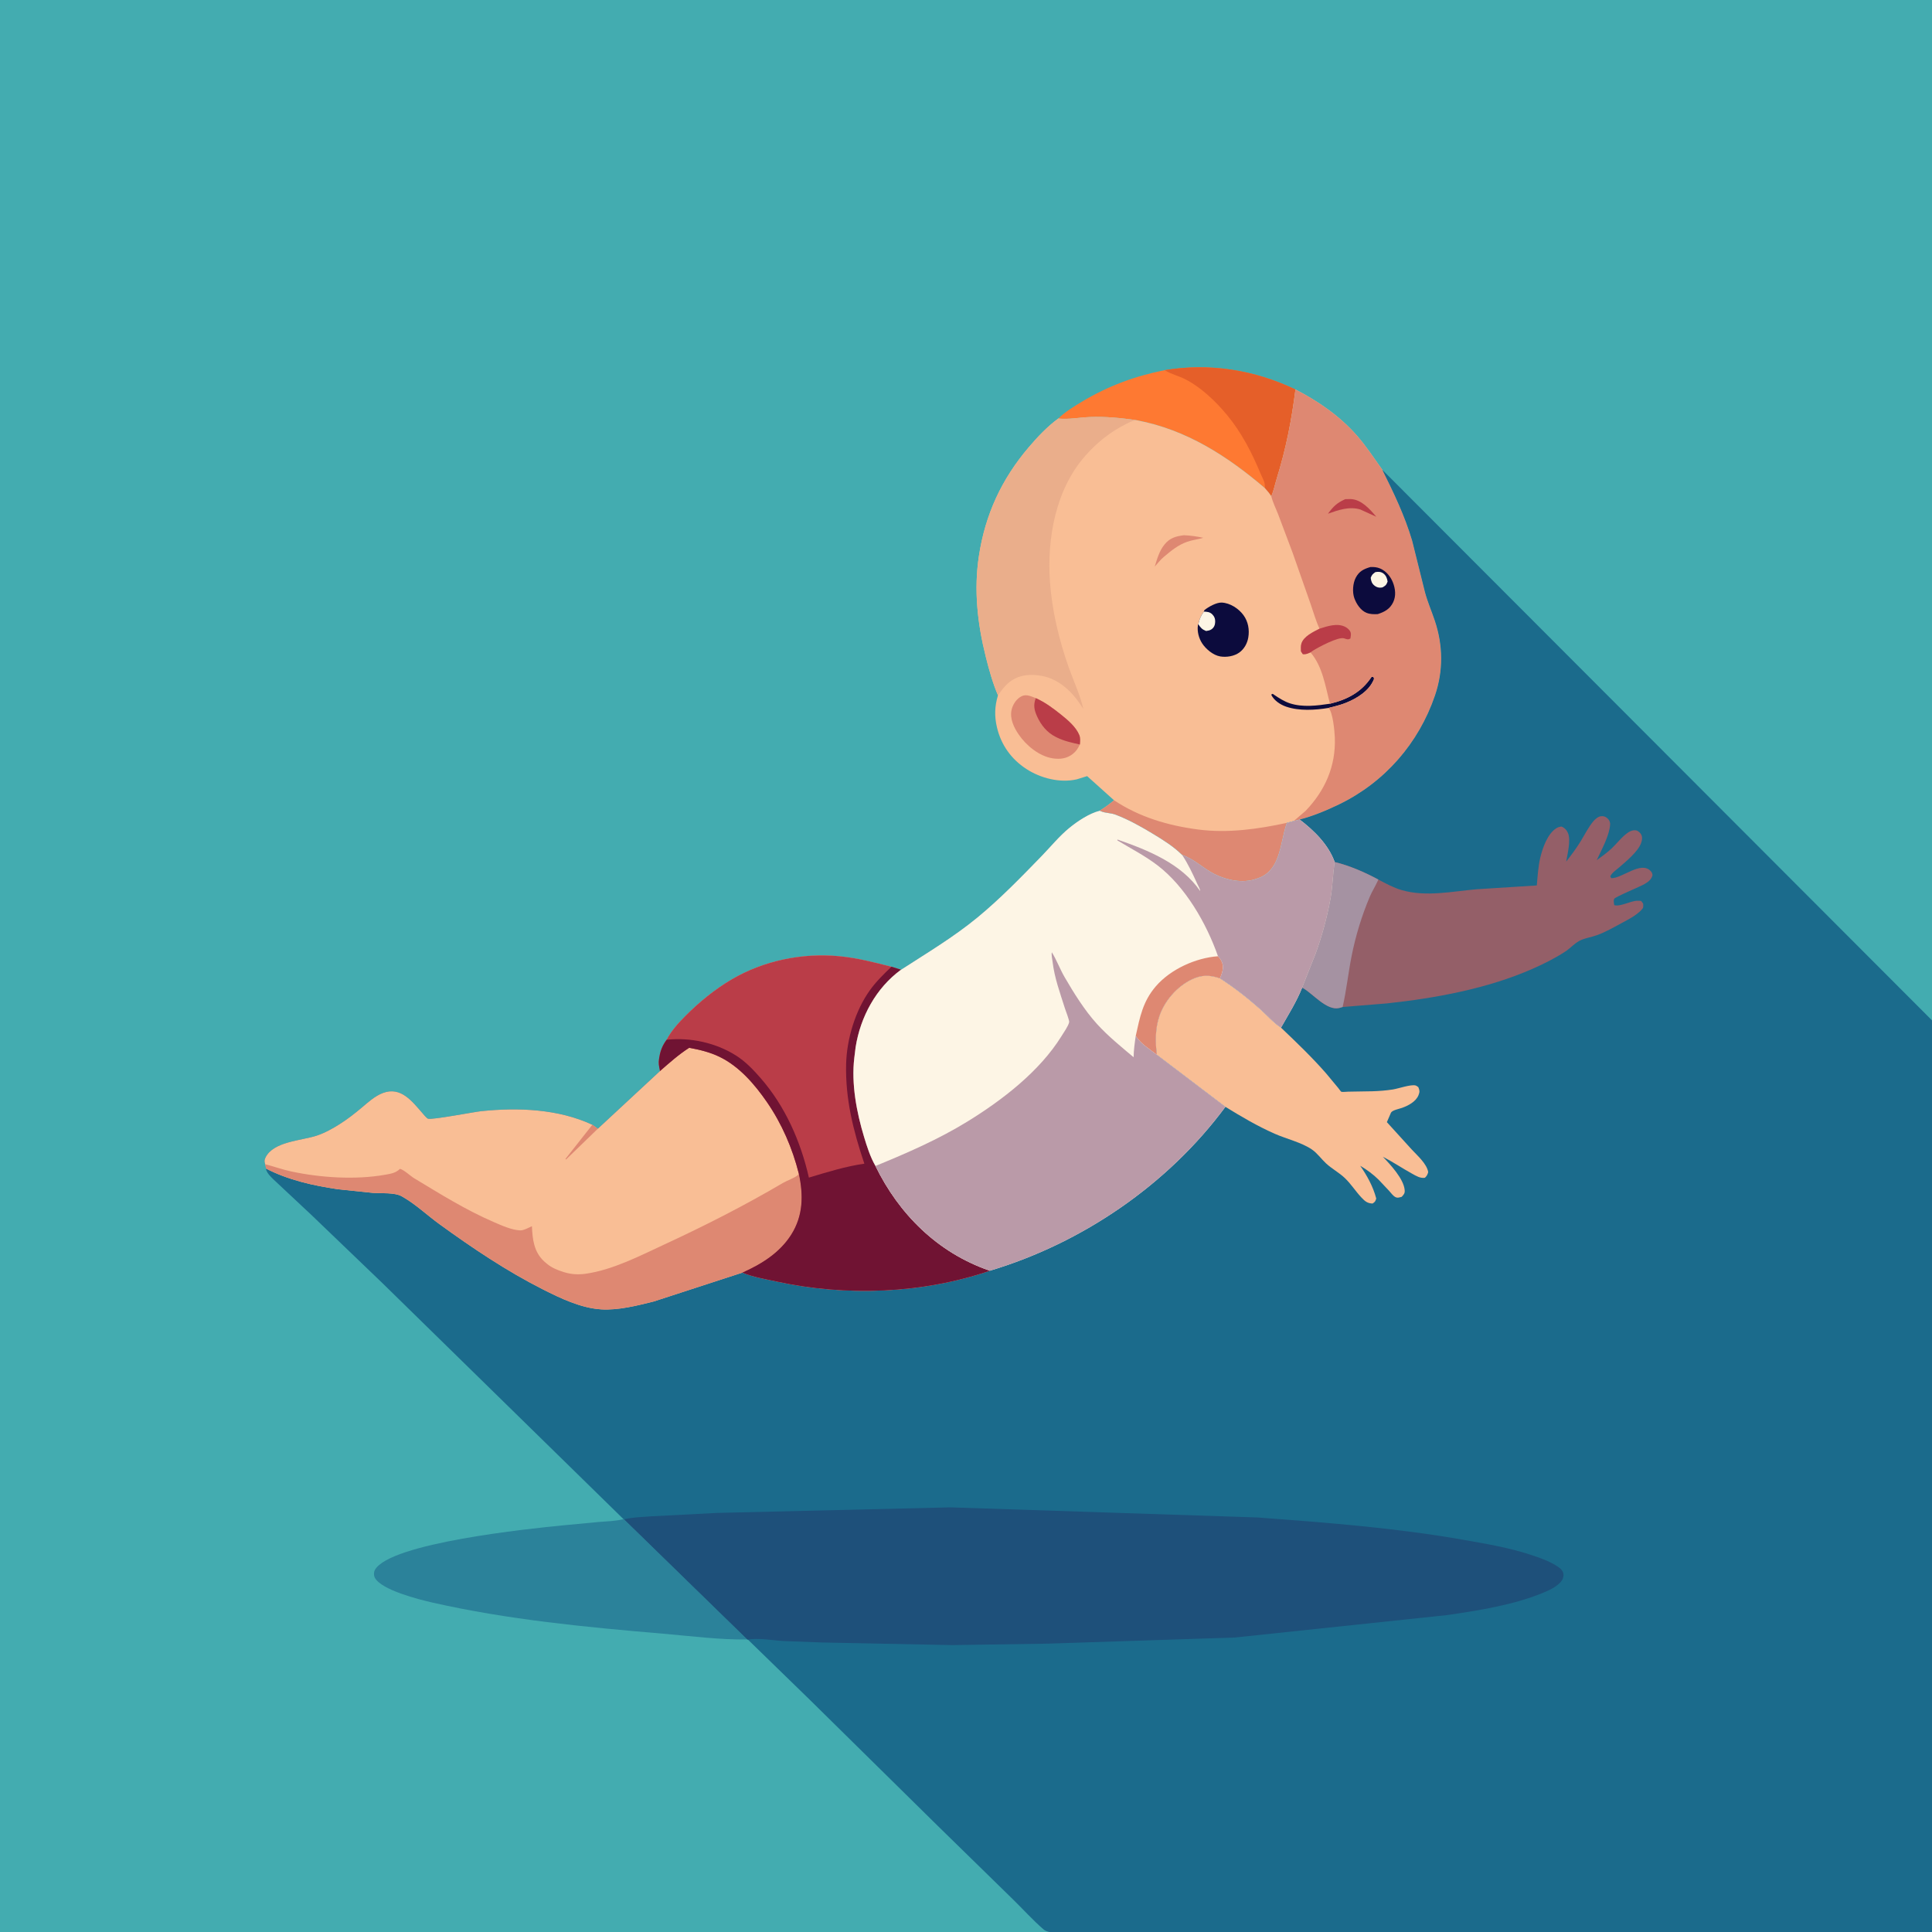
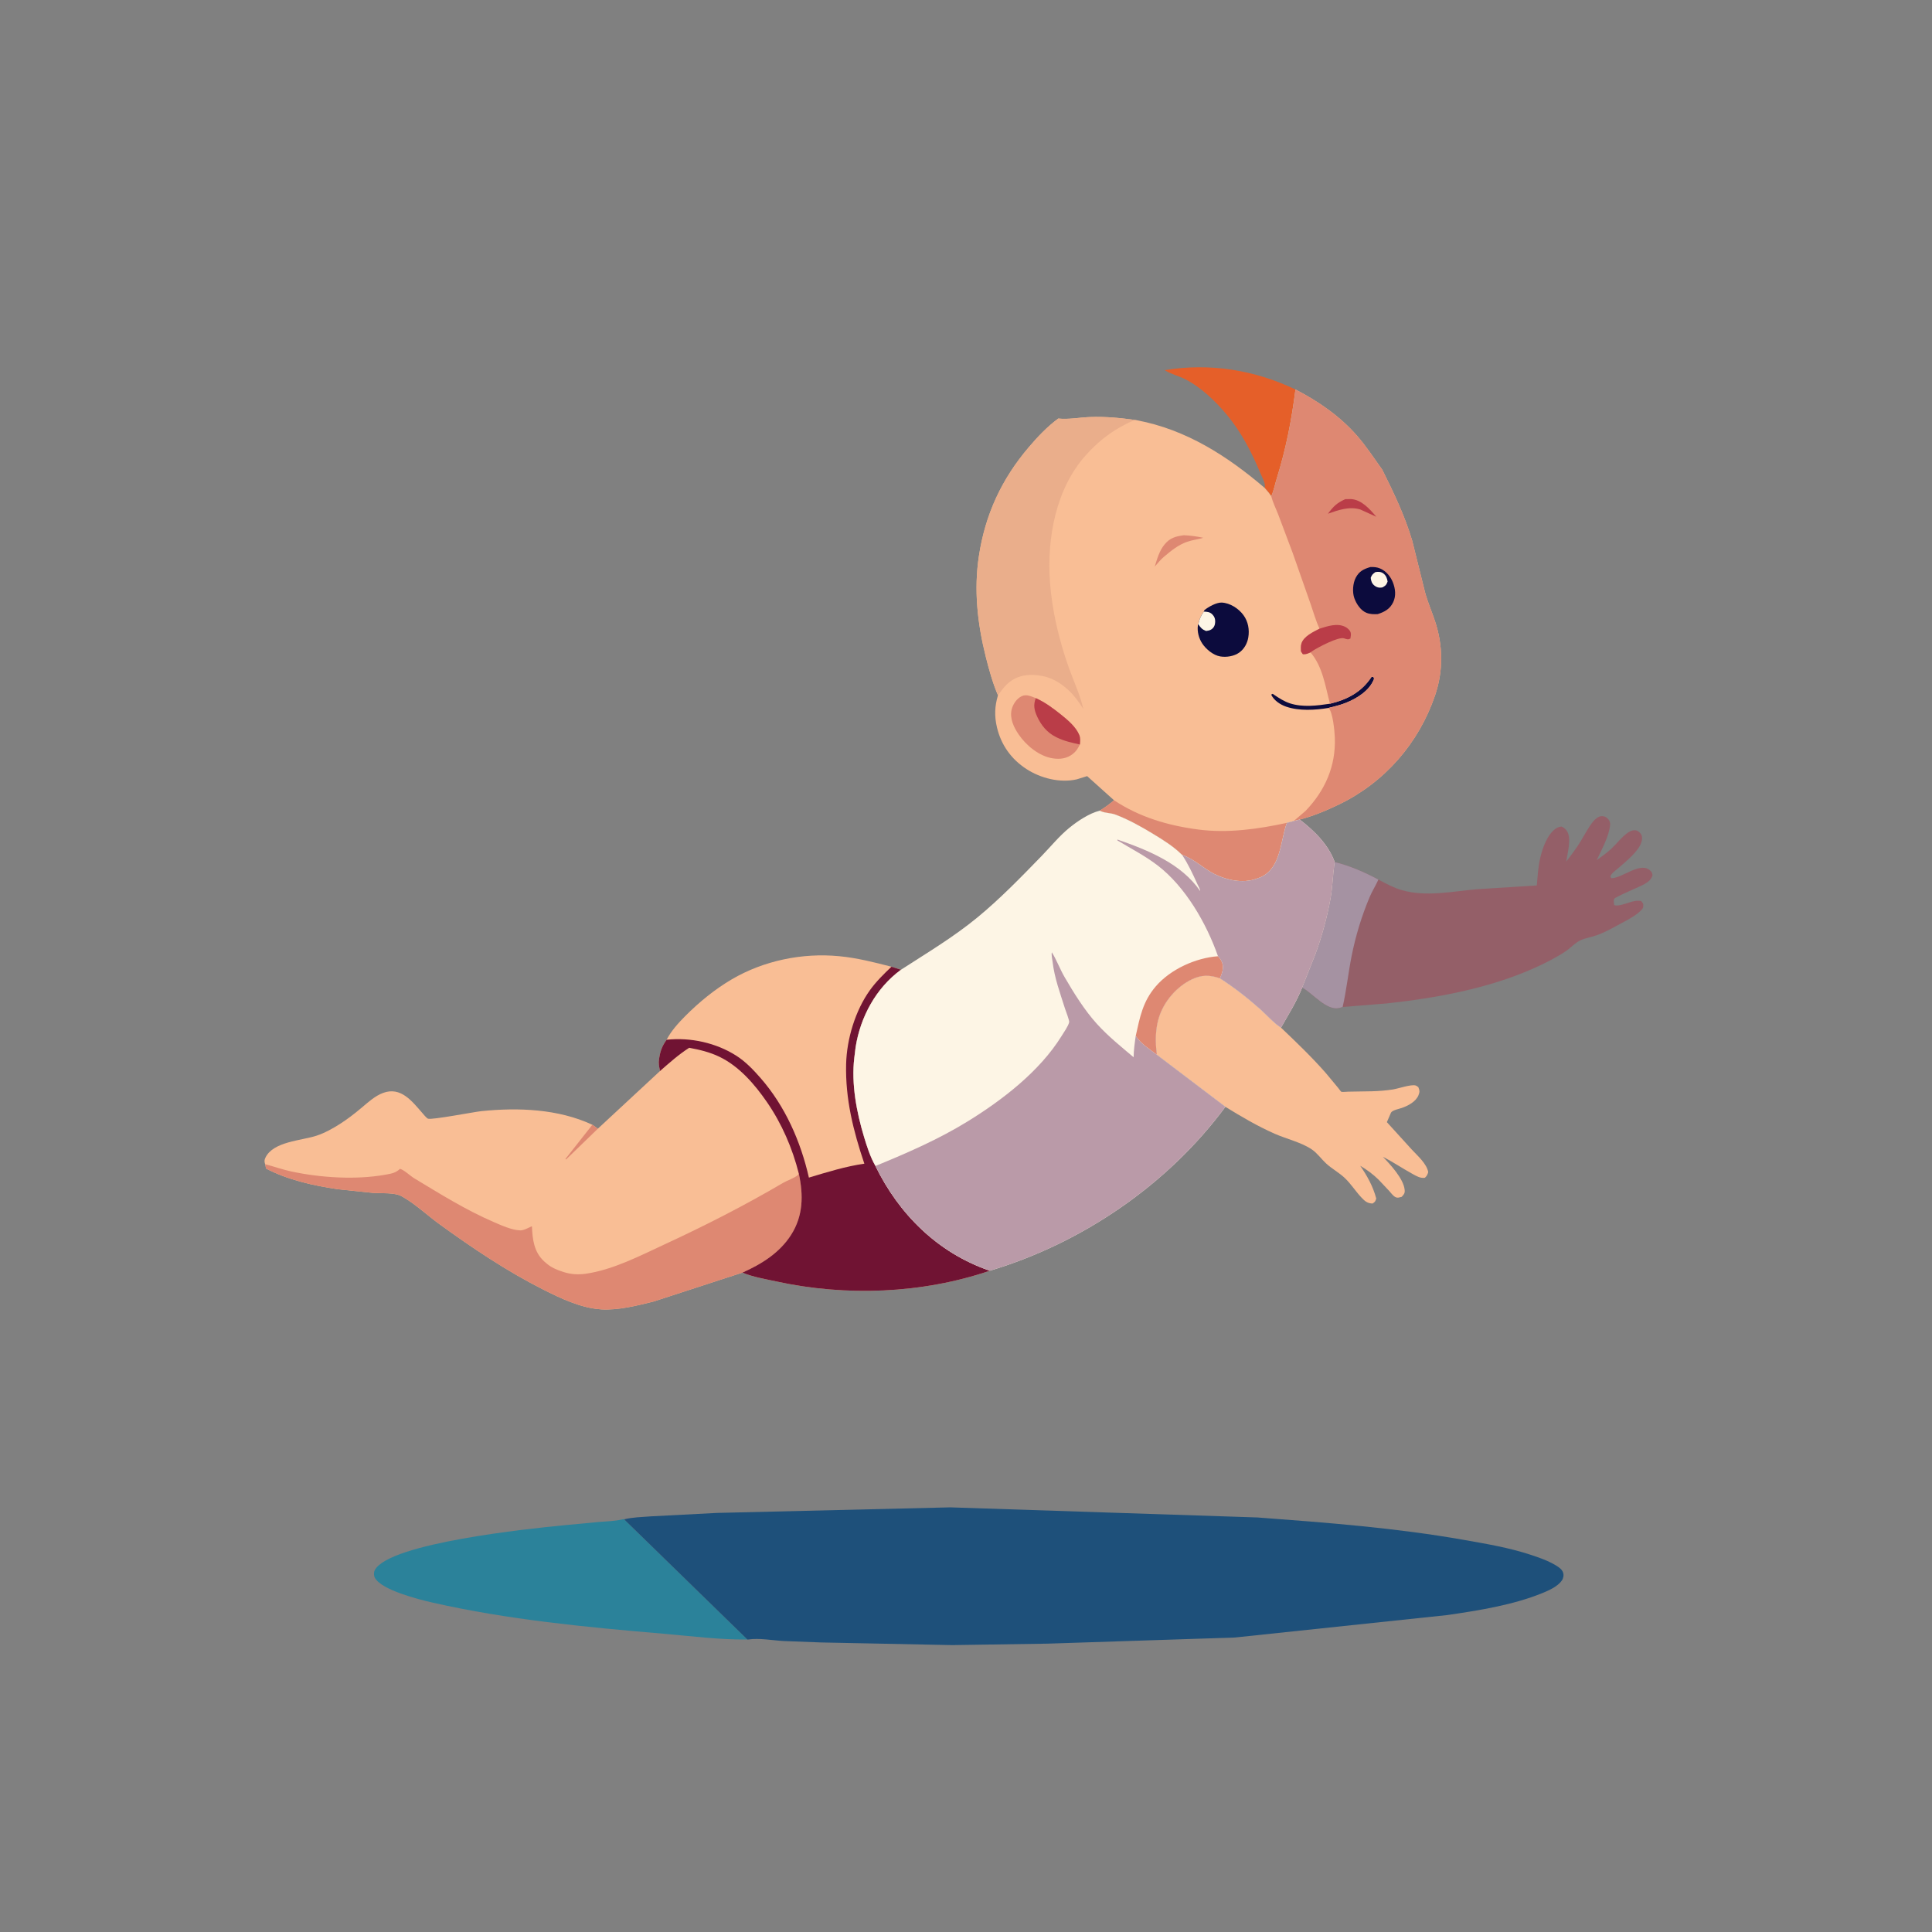
<svg xmlns="http://www.w3.org/2000/svg" version="1.1" style="display: block;" viewBox="0 0 2048 2048" width="1024" height="1024">
  <rect x="0" y="0" width="2048" height="2048" fill="#808080" stroke="none" />
-   <path transform="translate(0,0)" fill="rgb(67,172,176)" d="M 1112.33 2048 L -0 2048 L -0 -0 L 2048 0 L 2048 1081.63 L 2048 2048 L 1112.33 2048 z" />
-   <path transform="translate(0,0)" fill="rgb(254,121,50)" d="M 1234.67 392.365 C 1282.29 384.486 1329.83 392.103 1373.24 412.862 C 1369.15 445.6 1363.13 475.98 1353.33 507.545 C 1351.45 513.603 1350.22 520.262 1347.61 526.012 C 1345.64 522.838 1343.12 520.09 1340.69 517.262 C 1300.81 483.237 1257.51 455.41 1205.25 445.505 C 1188.43 443.047 1172.02 441.425 1155 442.101 C 1144.03 442.537 1132.74 444.825 1121.82 443.673 C 1128.96 436.62 1138.48 430.847 1147.05 425.709 C 1174.75 409.092 1203.12 398.666 1234.67 392.365 z" />
  <path transform="translate(0,0)" fill="rgb(229,95,41)" d="M 1234.67 392.365 C 1282.29 384.486 1329.83 392.103 1373.24 412.862 C 1369.15 445.6 1363.13 475.98 1353.33 507.545 C 1351.45 513.603 1350.22 520.262 1347.61 526.012 C 1345.64 522.838 1343.12 520.09 1340.69 517.262 L 1340.84 515.89 C 1341.07 510.925 1337.97 506.203 1336.12 501.743 C 1326.98 479.689 1316.07 458.497 1300.8 440.048 C 1288.78 425.511 1273.03 410.377 1256.12 401.851 C 1249.44 398.486 1241.65 396.692 1235.42 392.843 L 1234.67 392.365 z" />
-   <path transform="translate(0,0)" fill="rgb(43,130,154)" d="M 660.916 1610.34 L 661.601 1610.55 L 792.262 1737.92 C 762.899 1738.32 732.371 1734.29 703.068 1731.8 C 621.379 1724.85 538.558 1717 458.522 1698.82 C 444.1 1695.55 404.351 1685.58 397.355 1672.46 C 396.116 1670.13 396.15 1666.37 397.459 1664.07 C 413.749 1635.48 562.487 1620.31 595.873 1617.03 L 634.57 1613.37 C 642.946 1612.66 651.568 1612.54 659.772 1610.62 L 660.916 1610.34 z" />
+   <path transform="translate(0,0)" fill="rgb(43,130,154)" d="M 660.916 1610.34 L 661.601 1610.55 L 792.262 1737.92 C 762.899 1738.32 732.371 1734.29 703.068 1731.8 C 621.379 1724.85 538.558 1717 458.522 1698.82 C 444.1 1695.55 404.351 1685.58 397.355 1672.46 C 396.116 1670.13 396.15 1666.37 397.459 1664.07 C 413.749 1635.48 562.487 1620.31 595.873 1617.03 L 634.57 1613.37 C 642.946 1612.66 651.568 1612.54 659.772 1610.62 L 660.916 1610.34 " />
  <path transform="translate(0,0)" fill="rgb(249,190,149)" d="M 1373.24 412.862 C 1397.69 425.527 1420.33 441.098 1438.55 461.953 C 1448.42 473.251 1456.62 485.859 1465.33 498.042 C 1477.58 522.664 1489.13 546.695 1496.99 573.158 L 1510.57 627.75 C 1513.32 638.06 1517.65 647.886 1521.02 658 C 1529.75 684.159 1530.11 711.064 1521.18 737.255 C 1503.89 787.925 1467.91 829.223 1419.61 852.661 C 1406.51 859.018 1391.84 865.167 1377.72 868.775 L 1371.33 870.389 L 1364.2 872.244 L 1363.61 873.902 C 1357.31 892.276 1357.64 919.626 1337.14 929.539 L 1333 931.131 L 1331.65 931.627 C 1317.37 936.659 1300.41 933.081 1287.28 926.5 C 1275.78 920.736 1265.2 910.097 1253.15 906.307 C 1244 897.231 1233.23 890.543 1222.27 883.907 C 1209.67 876.282 1196.32 868.765 1182.5 863.552 C 1177.49 861.661 1171.85 862.006 1167.21 860.017 L 1165.76 859.352 C 1171.17 855.966 1176.07 852.484 1180.92 848.327 L 1152.42 822.716 L 1141.46 826.121 C 1123.6 830.237 1103.07 824.959 1088 815.154 C 1071.93 804.704 1061.18 789.619 1056.81 771 C 1054.03 759.177 1054.37 748.706 1057.89 737.06 C 1052.33 724.052 1048.41 709.943 1044.98 696.232 C 1036.12 660.916 1032.19 625.34 1037.72 589.144 C 1044.43 545.297 1061.72 507.935 1090.54 474.091 C 1099.88 463.125 1110.18 452.2 1121.82 443.673 C 1132.74 444.825 1144.03 442.537 1155 442.101 C 1172.02 441.425 1188.43 443.047 1205.25 445.505 C 1257.51 455.41 1300.81 483.237 1340.69 517.262 C 1343.12 520.09 1345.64 522.838 1347.61 526.012 C 1350.22 520.262 1351.45 513.603 1353.33 507.545 C 1363.13 475.98 1369.15 445.6 1373.24 412.862 z" />
  <path transform="translate(0,0)" fill="rgb(222,136,114)" d="M 1255.04 567.372 C 1262.1 567.632 1268.59 568.621 1275.5 570.085 C 1269.89 571.767 1264.04 572.376 1258.47 574.298 C 1248.99 577.569 1241.22 583.951 1233.69 590.351 C 1230.25 593.115 1227.11 597.318 1224.08 600.589 C 1226.63 592.315 1228.91 583.961 1234.49 577.112 C 1240.18 570.131 1246.49 568.47 1255.04 567.372 z" />
  <path transform="translate(0,0)" fill="rgb(12,11,61)" d="M 1409.82 745.983 C 1428.33 741.515 1443.24 733.713 1453.92 717.5 L 1455.78 717.5 C 1456.28 718.693 1456.82 719.06 1456.3 720.312 C 1451.38 732.351 1438.56 740.25 1427 744.915 C 1422.32 746.803 1417.49 748.163 1412.6 749.374 C 1412.03 749.515 1408.47 750.253 1408.29 750.45 C 1394.03 752.776 1377.31 753.846 1363.46 749.114 C 1357.06 746.926 1350.52 742.56 1347.5 736.353 C 1349.62 735.21 1348.58 735.168 1350.59 736.514 C 1355.86 740.047 1361.38 743.62 1367.46 745.593 C 1380.89 749.951 1396.11 748.044 1409.82 745.983 z" />
  <path transform="translate(0,0)" fill="rgb(12,11,61)" d="M 1276.09 648.353 L 1276.73 646.739 C 1280.95 643.315 1289.5 638.486 1295.12 638.756 C 1303.97 639.18 1312.94 645.05 1318.07 652 C 1323.12 658.845 1324.65 667.513 1323.23 675.803 C 1322.17 682.02 1318.92 687.961 1313.73 691.701 C 1308.22 695.666 1300.13 696.948 1293.5 695.848 C 1286.15 694.626 1278.35 688.162 1274.33 681.992 C 1270.85 676.658 1268.94 669.563 1269.79 663.158 L 1270.19 661.631 L 1270.42 661.217 C 1271.6 655.903 1272.92 652.861 1276.09 648.353 z" />
  <path transform="translate(0,0)" fill="rgb(253,245,229)" d="M 1276.09 648.353 C 1279.6 648.46 1282.47 648.636 1285.11 651.284 C 1287.41 653.578 1288.25 656.019 1288.14 659.238 C 1288.03 662.468 1286.99 665.182 1284.25 667.085 C 1282.45 668.338 1280.6 668.557 1278.5 668.893 C 1274.18 667.168 1272.84 665.549 1270.19 661.631 L 1270.42 661.217 C 1271.6 655.903 1272.92 652.861 1276.09 648.353 z" />
  <path transform="translate(0,0)" fill="rgb(222,136,114)" d="M 1144.69 789.17 C 1142.83 793.214 1140.75 796.422 1137.21 799.213 C 1130.96 804.141 1123.71 805.059 1116 803.888 C 1101.56 801.696 1087.7 790.164 1079.71 778.392 C 1074.64 770.921 1070.19 761.508 1072.36 752.279 C 1073.71 746.526 1077.71 740.473 1083.2 737.92 C 1088.17 735.607 1093.28 738.273 1097.98 740.034 C 1108.04 744.58 1116.26 750.747 1124.85 757.618 C 1131.85 763.216 1140.65 770.663 1144.1 779.208 C 1145.38 782.37 1144.97 785.852 1144.69 789.17 z" />
  <path transform="translate(0,0)" fill="rgb(186,61,72)" d="M 1097.98 740.034 C 1108.04 744.58 1116.26 750.747 1124.85 757.618 C 1131.85 763.216 1140.65 770.663 1144.1 779.208 C 1145.38 782.37 1144.97 785.852 1144.69 789.17 C 1136.51 787.429 1127.96 785.548 1120.44 781.809 L 1119 781.074 C 1109.96 776.544 1103.63 768.756 1099.46 759.651 C 1096.24 752.609 1095.21 747.313 1097.98 740.034 z" />
  <path transform="translate(0,0)" fill="rgb(222,136,114)" d="M 1180.92 848.327 C 1208.1 866.31 1238.17 875.127 1270.23 879.334 C 1301.39 883.424 1333.72 878.879 1364.2 872.244 L 1363.61 873.902 C 1357.31 892.276 1357.64 919.626 1337.14 929.539 L 1333 931.131 L 1331.65 931.627 C 1317.37 936.659 1300.41 933.081 1287.28 926.5 C 1275.78 920.736 1265.2 910.097 1253.15 906.307 C 1244 897.231 1233.23 890.543 1222.27 883.907 C 1209.67 876.282 1196.32 868.765 1182.5 863.552 C 1177.49 861.661 1171.85 862.006 1167.21 860.017 L 1165.76 859.352 C 1171.17 855.966 1176.07 852.484 1180.92 848.327 z" />
  <path transform="translate(0,0)" fill="rgb(234,174,139)" d="M 1121.82 443.673 C 1132.74 444.825 1144.03 442.537 1155 442.101 C 1172.02 441.425 1188.43 443.047 1205.25 445.505 C 1200.48 445.746 1197.68 447.472 1193.5 449.565 C 1176.94 457.867 1163.44 468.664 1151.05 482.5 C 1119.13 518.157 1109.72 570.417 1113 616.707 C 1115.17 647.205 1122.63 678.47 1132.82 707.244 C 1138.05 722.017 1144.84 736.16 1148.39 751.476 L 1144.24 745.32 C 1135.17 731.886 1121.02 719.506 1104.69 716.536 C 1092.5 714.32 1080.76 714.996 1070.52 722.686 C 1065.39 726.54 1061.62 731.905 1057.89 737.06 C 1052.33 724.052 1048.41 709.943 1044.98 696.232 C 1036.12 660.916 1032.19 625.34 1037.72 589.144 C 1044.43 545.297 1061.72 507.935 1090.54 474.091 C 1099.88 463.125 1110.18 452.2 1121.82 443.673 z" />
  <path transform="translate(0,0)" fill="rgb(222,136,114)" d="M 1373.24 412.862 C 1397.69 425.527 1420.33 441.098 1438.55 461.953 C 1448.42 473.251 1456.62 485.859 1465.33 498.042 C 1477.58 522.664 1489.13 546.695 1496.99 573.158 L 1510.57 627.75 C 1513.32 638.06 1517.65 647.886 1521.02 658 C 1529.75 684.159 1530.11 711.064 1521.18 737.255 C 1503.89 787.925 1467.91 829.223 1419.61 852.661 C 1406.51 859.018 1391.84 865.167 1377.72 868.775 L 1371.33 870.389 L 1384.04 859.5 C 1404.74 837.842 1416.06 812.133 1414.98 782 C 1414.74 775.155 1412.85 754.627 1408.29 750.45 C 1408.47 750.253 1412.03 749.515 1412.6 749.374 C 1417.49 748.163 1422.32 746.803 1427 744.915 C 1438.56 740.25 1451.38 732.351 1456.3 720.312 C 1456.82 719.06 1456.28 718.693 1455.78 717.5 L 1453.92 717.5 C 1443.24 733.713 1428.33 741.515 1409.82 745.983 C 1404.92 727.515 1402.11 706.557 1389.18 691.553 C 1386.34 692.77 1384.25 693.816 1381.08 693.5 L 1379.08 690.5 C 1379.02 687.83 1378.75 684.722 1379.57 682.156 C 1382.02 674.51 1392.11 669.869 1398.76 666.431 C 1394.87 658.233 1392.31 648.83 1389.29 640.243 L 1370.3 586.133 L 1355.01 545.509 C 1352.47 538.924 1349.33 532.893 1347.61 526.012 C 1350.22 520.262 1351.45 513.603 1353.33 507.545 C 1363.13 475.98 1369.15 445.6 1373.24 412.862 z" />
  <path transform="translate(0,0)" fill="rgb(186,61,72)" d="M 1426.07 529.11 L 1432 529.023 C 1443.45 529.677 1452.03 539.714 1458.94 547.78 L 1441.82 540.025 C 1430.27 536.568 1418.53 540.69 1407.7 544.558 C 1413.44 536.749 1417.25 533.085 1426.07 529.11 z" />
  <path transform="translate(0,0)" fill="rgb(186,61,72)" d="M 1398.76 666.431 C 1407.19 663.744 1417.54 660.204 1426 664.491 C 1428.31 665.661 1430.89 667.844 1431.73 670.398 C 1432.37 672.348 1431.8 674.864 1431.5 676.849 C 1429.32 677.947 1428.98 677.918 1426.5 677.246 L 1424.72 676.651 C 1418.49 674.845 1397.57 686.08 1391.79 689.728 L 1389.18 691.553 C 1386.34 692.77 1384.25 693.816 1381.08 693.5 L 1379.08 690.5 C 1379.02 687.83 1378.75 684.722 1379.57 682.156 C 1382.02 674.51 1392.11 669.869 1398.76 666.431 z" />
  <path transform="translate(0,0)" fill="rgb(12,11,61)" d="M 1452.6 601.1 C 1456.41 600.943 1459.52 601.144 1463.07 602.662 C 1469.29 605.322 1474.04 611.101 1476.5 617.289 C 1479.17 624.007 1480.04 631.66 1476.84 638.375 C 1473.4 645.571 1467.73 648.631 1460.43 650.993 C 1456.22 651.154 1452.29 651.192 1448.34 649.534 C 1442.28 646.999 1437.78 640.05 1435.65 634.063 C 1433.36 627.646 1434.05 618.217 1437.22 612.25 C 1440.79 605.529 1445.55 603.199 1452.6 601.1 z" />
  <path transform="translate(0,0)" fill="rgb(253,245,229)" d="M 1457.86 606.5 C 1460.85 605.86 1463.97 605.992 1466.5 607.929 C 1469.29 610.066 1470.46 613.164 1470.91 616.5 C 1469.42 620.356 1469.11 620.394 1465.82 622.5 L 1464.65 622.814 C 1461.97 623.3 1459.33 622.594 1457.19 620.936 C 1454.21 618.624 1453.43 616.052 1453.01 612.5 C 1454.37 609.057 1455.04 608.682 1457.86 606.5 z" />
-   <path transform="translate(0,0)" fill="rgb(27,107,140)" d="M 1465.33 498.042 L 2048 1081.63 L 2048 2048 L 1112.33 2048 C 1109.95 2047.37 1107.93 2046.73 1106.02 2045.08 C 1094.74 2035.31 1084.4 2023.77 1073.69 2013.33 L 993.883 1935.31 L 858.137 1801.56 L 792.799 1738.01 L 792.262 1737.92 L 661.601 1610.55 L 660.916 1610.34 L 405.447 1360.22 L 329.726 1287.54 L 289.822 1250.18 C 286.424 1246.8 282.741 1243.46 281.781 1238.6 C 282.067 1237.72 281.256 1235.14 281.063 1234.12 C 280.137 1231.33 280.116 1229.76 281.423 1227.06 C 289.737 1209.93 319.65 1209.14 335.5 1203.89 C 344.256 1200.99 352.286 1196.53 360.048 1191.62 C 368.229 1186.44 375.707 1180.63 383.108 1174.41 C 390.135 1168.51 397.483 1161.68 406.226 1158.49 C 424.966 1151.64 436.828 1167.43 447.573 1179.69 C 448.8 1181.09 452.087 1185.23 453.689 1185.84 C 457.709 1187.38 502.262 1178.69 510.233 1177.87 C 549.236 1173.83 591.916 1175.49 627.913 1192.29 L 633.775 1196.44 L 699.628 1135.33 L 699.412 1134.1 C 698.545 1129.92 697.934 1126.91 698.61 1122.62 L 698.885 1121 C 700.038 1113.67 702.263 1108.19 706.662 1102.18 C 711.182 1093.16 719.163 1084.34 726.217 1077.24 C 740.887 1062.46 757.762 1048.64 775.719 1038.12 C 809.618 1018.26 850.519 1009.85 889.597 1013.61 C 908.566 1015.43 926.599 1020.04 944.992 1024.77 L 955.075 1027.95 C 982.729 1010.06 1010.43 993.616 1035.99 972.615 C 1060.17 952.738 1082.21 929.959 1104.01 907.531 C 1113.72 897.54 1122.82 886.234 1133.64 877.434 C 1142.33 870.366 1154.8 862.036 1165.76 859.352 L 1167.21 860.017 C 1171.85 862.006 1177.49 861.661 1182.5 863.552 C 1196.32 868.765 1209.67 876.282 1222.27 883.907 C 1233.23 890.543 1244 897.231 1253.15 906.307 C 1265.2 910.097 1275.78 920.736 1287.28 926.5 C 1300.41 933.081 1317.37 936.659 1331.65 931.627 L 1333 931.131 L 1337.14 929.539 C 1357.64 919.626 1357.31 892.276 1363.61 873.902 L 1364.2 872.244 L 1371.33 870.389 L 1377.72 868.775 C 1391.84 865.167 1406.51 859.018 1419.61 852.661 C 1467.91 829.223 1503.89 787.925 1521.18 737.255 C 1530.11 711.064 1529.75 684.159 1521.02 658 C 1517.65 647.886 1513.32 638.06 1510.57 627.75 L 1496.99 573.158 C 1489.13 546.695 1477.58 522.664 1465.33 498.042 z" />
  <path transform="translate(0,0)" fill="rgb(249,190,149)" d="M 1226.36 1118.16 C 1224.52 1104.64 1224.55 1090.03 1229.01 1077 C 1234.55 1060.83 1247.54 1045.89 1262.97 1038.36 C 1273.6 1033.18 1282.28 1033.35 1293.24 1037.05 C 1308.53 1046.93 1322.64 1057.97 1336.23 1070.06 C 1343.19 1076.25 1350.11 1084.4 1357.92 1089.35 C 1374.23 1104.87 1390.94 1120.88 1405.73 1137.83 L 1418.61 1153.33 C 1419.06 1153.88 1421.37 1157.13 1421.83 1157.32 C 1422.84 1157.75 1427.57 1157.24 1428.9 1157.22 L 1454.54 1156.79 C 1461.87 1156.59 1469.25 1156.01 1476.5 1154.88 C 1482.29 1153.97 1495.56 1149.31 1500.5 1150.62 C 1501.63 1150.91 1502.5 1151.81 1503.5 1152.41 C 1504.88 1155.99 1505.15 1157.23 1503.7 1160.87 C 1500.94 1167.81 1492.75 1172.08 1486.07 1174.44 C 1483.27 1175.43 1475.94 1176.82 1474.53 1179.42 L 1470.14 1189.51 L 1496.58 1218.61 C 1502.47 1224.96 1512.53 1233.7 1513.96 1242.5 C 1513.17 1245.28 1512.55 1246.49 1510.46 1248.5 C 1505.5 1249.22 1501.37 1246.63 1497.08 1244.27 C 1486.52 1238.46 1476.59 1231.7 1465.86 1226.19 C 1473.73 1234.36 1488.03 1249.65 1489.02 1261.5 C 1489.33 1265.14 1488.05 1266.26 1485.83 1268.71 C 1483.31 1269.29 1481.53 1270.2 1479.07 1268.89 C 1476.61 1267.57 1474.39 1264.42 1472.52 1262.34 L 1461.35 1250.5 C 1455.57 1244.79 1448.87 1239.88 1441.89 1235.77 C 1449.29 1246.44 1455.57 1257.85 1458.88 1270.5 C 1457.82 1273.72 1457.76 1273.85 1455 1275.8 C 1449.43 1275.56 1446.95 1273.42 1443.22 1269.46 C 1436.97 1262.85 1432.22 1255.1 1425.57 1248.77 C 1419.45 1242.95 1411.87 1238.99 1405.71 1233.29 C 1400.68 1228.63 1396.4 1222.45 1390.74 1218.55 C 1379.81 1211.01 1363.52 1207.27 1351.17 1201.8 C 1332.85 1193.68 1315.99 1183.78 1298.99 1173.27 L 1226.36 1118.16 z" />
  <path transform="translate(0,0)" fill="rgb(148,95,104)" d="M 1461.12 932.37 C 1469.17 936.627 1477.12 941.01 1485.92 943.554 C 1511.76 951.027 1539.24 944.901 1565.45 942.629 L 1629.07 938.624 C 1629.97 928.761 1630.49 918.638 1632.79 909 C 1635.21 898.841 1640.37 884.046 1649.6 878.068 C 1651.36 876.926 1652.96 876.523 1655 876.127 C 1658.22 877.237 1660.66 879.697 1662.06 882.907 C 1665.42 890.625 1661.57 905.123 1660.24 913.313 C 1665.61 906.391 1670.86 899.454 1675.45 891.986 C 1679.79 884.933 1683.75 876.825 1689.08 870.5 C 1690.89 868.36 1694.09 865.599 1697 865.25 C 1699.64 864.932 1701.73 865.521 1703.75 867.26 C 1705.72 868.951 1706.96 871.373 1706.79 874 C 1706.03 886.027 1697.62 900.83 1692.6 911.819 C 1697.95 907.906 1703.46 904.04 1708.3 899.494 C 1714.1 894.039 1719.65 886.468 1726.28 882.216 C 1728.73 880.641 1731.34 879.752 1734.29 880.202 C 1736.08 880.475 1738.24 882.379 1739.25 883.844 C 1741.29 886.781 1740.81 890.319 1739.69 893.5 C 1736.44 902.793 1723.8 913.005 1716.3 919.56 C 1713.19 922.272 1708.64 925.179 1706.95 929 L 1708 930.891 C 1719.75 931.251 1739.57 912.028 1750 923.566 C 1751.11 924.796 1751.46 925.941 1751.79 927.5 C 1750.64 932.276 1747.42 934.663 1743.32 937.105 C 1738.97 939.695 1711.7 950.928 1711.03 952.894 C 1710.29 955.066 1710.82 957.29 1711.15 959.5 C 1717.96 961.4 1728.33 954.821 1735.94 954.836 C 1736.3 954.837 1739.25 954.826 1739.5 955.012 C 1740.51 955.774 1741.07 957.004 1741.85 958 C 1741.89 961.641 1742.41 962.057 1739.76 964.792 C 1734.08 970.664 1726.19 974.619 1719.06 978.475 C 1710.58 983.065 1701.96 988.001 1692.87 991.315 C 1687.38 993.319 1681.24 994.223 1675.92 996.5 C 1669.87 999.089 1664.81 1005.06 1659.23 1008.7 C 1648.28 1015.86 1636.5 1021.73 1624.53 1027 C 1576.77 1048.04 1521.8 1058.09 1470.15 1063.66 L 1423.25 1067.45 L 1419.69 1068.5 C 1406.39 1071.7 1391.9 1053.43 1381.35 1047.5 L 1380.3 1046.98 L 1394.5 1011.14 C 1401.33 992.484 1406.75 972.564 1410.32 953 C 1412.61 940.444 1412.78 928.197 1414.52 915.718 L 1414.8 913.755 C 1430.89 917.745 1446.56 924.537 1461.12 932.37 z" />
  <path transform="translate(0,0)" fill="rgb(165,146,162)" d="M 1414.8 913.755 C 1430.89 917.745 1446.56 924.537 1461.12 932.37 L 1460.46 933.838 C 1457.88 939.512 1454.5 944.746 1452.06 950.51 C 1443.54 970.566 1436.99 992.131 1432.75 1013.5 C 1429.21 1031.34 1427.3 1049.77 1423.25 1067.45 L 1419.69 1068.5 C 1406.39 1071.7 1391.9 1053.43 1381.35 1047.5 L 1380.3 1046.98 L 1394.5 1011.14 C 1401.33 992.484 1406.75 972.564 1410.32 953 C 1412.61 940.444 1412.78 928.197 1414.52 915.718 L 1414.8 913.755 z" />
  <path transform="translate(0,0)" fill="rgb(30,80,122)" d="M 661.601 1610.55 C 670.668 1608.28 680.221 1608.17 689.513 1607.42 L 759.827 1603.77 L 1007.43 1597.86 L 1333.12 1608.58 C 1406.78 1614.1 1479.76 1619.59 1552.57 1632.48 C 1575.86 1636.61 1599.44 1640.56 1621.97 1647.96 C 1631.29 1651.02 1641.07 1654.33 1649.47 1659.5 C 1652.48 1661.35 1655.75 1663.51 1656.95 1667 C 1657.88 1669.74 1657.21 1673.12 1655.61 1675.42 C 1651.1 1681.91 1641.72 1685.97 1634.55 1688.89 C 1603.59 1701.47 1567.26 1707.2 1534.31 1712.02 L 1309 1735.84 L 1110.68 1742.33 L 1009.42 1743.88 L 870.564 1741.07 L 831 1739.57 C 818.992 1738.93 804.675 1736.11 792.799 1738.01 L 792.262 1737.92 L 661.601 1610.55 z" />
  <path transform="translate(0,0)" fill="rgb(249,190,149)" d="M 706.662 1102.18 C 711.182 1093.16 719.163 1084.34 726.217 1077.24 C 740.887 1062.46 757.762 1048.64 775.719 1038.12 C 809.618 1018.26 850.519 1009.85 889.597 1013.61 C 908.566 1015.43 926.599 1020.04 944.992 1024.77 L 955.075 1027.95 C 928.632 1047.26 912.065 1077.91 906.992 1110 L 905.58 1121.46 C 902.306 1148.92 908.01 1178.99 915.941 1205.23 C 919.059 1215.54 922.574 1226.62 928.029 1235.97 C 952.905 1287.09 994.032 1327.86 1048.43 1346.71 L 1049.31 1347.01 C 977.532 1371.44 896.771 1374.51 822.862 1358.37 C 811.121 1355.81 798.058 1353.7 786.999 1349.02 L 693.055 1379.59 C 675.422 1384.01 655.157 1389.17 636.905 1387.95 C 615.56 1386.51 594.116 1376.22 575.333 1366.72 C 536.784 1347.22 500.821 1323 465.898 1297.69 C 453.222 1288.5 441.009 1276.92 427.534 1269.08 L 426 1268.21 C 418.608 1263.87 404.036 1265.14 395.368 1264.51 L 358.342 1260.66 C 332.393 1256.88 305.181 1250.83 281.781 1238.6 C 282.067 1237.72 281.256 1235.14 281.063 1234.12 C 280.137 1231.33 280.116 1229.76 281.423 1227.06 C 289.737 1209.93 319.65 1209.14 335.5 1203.89 C 344.256 1200.99 352.286 1196.53 360.048 1191.62 C 368.229 1186.44 375.707 1180.63 383.108 1174.41 C 390.135 1168.51 397.483 1161.68 406.226 1158.49 C 424.966 1151.64 436.828 1167.43 447.573 1179.69 C 448.8 1181.09 452.087 1185.23 453.689 1185.84 C 457.709 1187.38 502.262 1178.69 510.233 1177.87 C 549.236 1173.83 591.916 1175.49 627.913 1192.29 L 633.775 1196.44 L 699.628 1135.33 L 699.412 1134.1 C 698.545 1129.92 697.934 1126.91 698.61 1122.62 L 698.885 1121 C 700.038 1113.67 702.263 1108.19 706.662 1102.18 z" />
  <path transform="translate(0,0)" fill="rgb(222,136,114)" d="M 627.913 1192.29 L 633.775 1196.44 L 600 1229.11 L 599.431 1228.5 L 627.913 1192.29 z" />
  <path transform="translate(0,0)" fill="rgb(222,136,114)" d="M 281.063 1234.12 C 290.28 1236.47 299.124 1239.71 308.467 1241.73 C 339.341 1248.4 376.808 1250.86 408 1245.32 L 409.971 1244.98 C 415.541 1243.99 419.841 1243.01 424 1239.03 C 428.067 1239.91 435.049 1246.59 439 1248.98 C 466.442 1265.55 493.778 1282.64 523.279 1295.38 C 531.446 1298.91 542.479 1303.97 551.503 1304.26 C 555.166 1304.37 560.549 1301.31 563.865 1299.83 C 564.43 1313.74 565.967 1327.18 576.926 1337.22 L 579 1338.99 L 579.906 1339.76 C 584.735 1343.77 590.578 1346.23 596.5 1348.09 L 597.982 1348.58 C 605.211 1350.85 613.037 1351.32 620.5 1350.28 C 649.547 1346.24 678.561 1331.1 705 1318.85 C 747.762 1299.04 789.374 1277.84 830 1253.95 C 834.332 1251.41 842.116 1248.81 845.698 1245.67 L 846.798 1244.13 C 851.718 1266.96 851.495 1288.72 838.582 1309.01 C 826.462 1328.05 807.237 1340.03 786.999 1349.02 L 693.055 1379.59 C 675.422 1384.01 655.157 1389.17 636.905 1387.95 C 615.56 1386.51 594.116 1376.22 575.333 1366.72 C 536.784 1347.22 500.821 1323 465.898 1297.69 C 453.222 1288.5 441.009 1276.92 427.534 1269.08 L 426 1268.21 C 418.608 1263.87 404.036 1265.14 395.368 1264.51 L 358.342 1260.66 C 332.393 1256.88 305.181 1250.83 281.781 1238.6 C 282.067 1237.72 281.256 1235.14 281.063 1234.12 z" />
-   <path transform="translate(0,0)" fill="rgb(186,61,72)" d="M 706.662 1102.18 C 711.182 1093.16 719.163 1084.34 726.217 1077.24 C 740.887 1062.46 757.762 1048.64 775.719 1038.12 C 809.618 1018.26 850.519 1009.85 889.597 1013.61 C 908.566 1015.43 926.599 1020.04 944.992 1024.77 L 955.075 1027.95 C 928.632 1047.26 912.065 1077.91 906.992 1110 L 905.58 1121.46 C 902.306 1148.92 908.01 1178.99 915.941 1205.23 C 919.059 1215.54 922.574 1226.62 928.029 1235.97 C 952.905 1287.09 994.032 1327.86 1048.43 1346.71 L 1049.31 1347.01 C 977.532 1371.44 896.771 1374.51 822.862 1358.37 C 811.121 1355.81 798.058 1353.7 786.999 1349.02 C 807.237 1340.03 826.462 1328.05 838.582 1309.01 C 851.495 1288.72 851.718 1266.96 846.798 1244.13 C 840.046 1217.18 828.698 1191.01 812.908 1168.14 C 799.961 1149.39 783.63 1130.39 762.73 1120.28 C 752.487 1115.32 741.715 1112.76 730.586 1110.69 C 719.537 1117.72 709.487 1126.73 699.628 1135.33 L 699.412 1134.1 C 698.545 1129.92 697.934 1126.91 698.61 1122.62 L 698.885 1121 C 700.038 1113.67 702.263 1108.19 706.662 1102.18 z" />
  <path transform="translate(0,0)" fill="rgb(112,19,51)" d="M 944.992 1024.77 L 955.075 1027.95 C 928.632 1047.26 912.065 1077.91 906.992 1110 L 905.58 1121.46 C 902.306 1148.92 908.01 1178.99 915.941 1205.23 C 919.059 1215.54 922.574 1226.62 928.029 1235.97 C 952.905 1287.09 994.032 1327.86 1048.43 1346.71 L 1049.31 1347.01 C 977.532 1371.44 896.771 1374.51 822.862 1358.37 C 811.121 1355.81 798.058 1353.7 786.999 1349.02 C 807.237 1340.03 826.462 1328.05 838.582 1309.01 C 851.495 1288.72 851.718 1266.96 846.798 1244.13 C 840.046 1217.18 828.698 1191.01 812.908 1168.14 C 799.961 1149.39 783.63 1130.39 762.73 1120.28 C 752.487 1115.32 741.715 1112.76 730.586 1110.69 C 719.537 1117.72 709.487 1126.73 699.628 1135.33 L 699.412 1134.1 C 698.545 1129.92 697.934 1126.91 698.61 1122.62 L 698.885 1121 C 700.038 1113.67 702.263 1108.19 706.662 1102.18 C 731.875 1099.47 759.04 1105.38 780.5 1119.09 C 790.319 1125.36 798.483 1133.91 806.105 1142.62 C 832.264 1172.5 848.709 1209.82 857.464 1248.3 C 876.659 1242.56 896.386 1236.36 916.253 1233.56 C 904.545 1198.8 896.028 1164.98 896.924 1128.04 C 897.568 1101.48 906.622 1071.22 922.255 1049.5 C 928.815 1040.38 936.897 1032.5 944.992 1024.77 z" />
  <path transform="translate(0,0)" fill="rgb(253,245,229)" d="M 955.075 1027.95 C 982.729 1010.06 1010.43 993.616 1035.99 972.615 C 1060.17 952.738 1082.21 929.959 1104.01 907.531 C 1113.72 897.54 1122.82 886.234 1133.64 877.434 C 1142.33 870.366 1154.8 862.036 1165.76 859.352 L 1167.21 860.017 C 1171.85 862.006 1177.49 861.661 1182.5 863.552 C 1196.32 868.765 1209.67 876.282 1222.27 883.907 C 1233.23 890.543 1244 897.231 1253.15 906.307 C 1265.2 910.097 1275.78 920.736 1287.28 926.5 C 1300.41 933.081 1317.37 936.659 1331.65 931.627 L 1333 931.131 L 1337.14 929.539 C 1357.64 919.626 1357.31 892.276 1363.61 873.902 L 1364.2 872.244 L 1371.33 870.389 L 1377.72 868.775 C 1393.02 880.478 1408.17 895.276 1414.8 913.755 L 1414.52 915.718 C 1412.78 928.197 1412.61 940.444 1410.32 953 C 1406.75 972.564 1401.33 992.484 1394.5 1011.14 L 1380.3 1046.98 C 1374.5 1061.78 1365.72 1075.52 1357.92 1089.35 C 1350.11 1084.4 1343.19 1076.25 1336.23 1070.06 C 1322.64 1057.97 1308.53 1046.93 1293.24 1037.05 C 1282.28 1033.35 1273.6 1033.18 1262.97 1038.36 C 1247.54 1045.89 1234.55 1060.83 1229.01 1077 C 1224.55 1090.03 1224.52 1104.64 1226.36 1118.16 L 1298.99 1173.27 C 1237.98 1255.74 1147.23 1317.72 1049.31 1347.01 L 1048.43 1346.71 C 994.032 1327.86 952.905 1287.09 928.029 1235.97 C 922.574 1226.62 919.059 1215.54 915.941 1205.23 C 908.01 1178.99 902.306 1148.92 905.58 1121.46 L 906.992 1110 C 912.065 1077.91 928.632 1047.26 955.075 1027.95 z" />
  <path transform="translate(0,0)" fill="rgb(222,136,114)" d="M 1291.13 1013.65 C 1294.44 1017.1 1296.61 1021.3 1296.33 1026.23 C 1296.11 1029.9 1294.59 1033.66 1293.24 1037.05 C 1282.28 1033.35 1273.6 1033.18 1262.97 1038.36 C 1247.54 1045.89 1234.55 1060.83 1229.01 1077 C 1224.55 1090.03 1224.52 1104.64 1226.36 1118.16 C 1218.37 1111.83 1209.6 1106.86 1203.92 1098.14 C 1208.36 1078.21 1211.35 1061.65 1225.2 1045.56 C 1240.79 1027.45 1267.41 1015.36 1291.13 1013.65 z" />
  <path transform="translate(0,0)" fill="rgb(186,154,168)" d="M 1371.33 870.389 L 1377.72 868.775 C 1393.02 880.478 1408.17 895.276 1414.8 913.755 L 1414.52 915.718 C 1412.78 928.197 1412.61 940.444 1410.32 953 C 1406.75 972.564 1401.33 992.484 1394.5 1011.14 L 1380.3 1046.98 C 1374.5 1061.78 1365.72 1075.52 1357.92 1089.35 C 1350.11 1084.4 1343.19 1076.25 1336.23 1070.06 C 1322.64 1057.97 1308.53 1046.93 1293.24 1037.05 C 1294.59 1033.66 1296.11 1029.9 1296.33 1026.23 C 1296.61 1021.3 1294.44 1017.1 1291.13 1013.65 C 1278.99 979.009 1256.62 939.831 1226.85 917.18 C 1213.23 906.821 1198.99 899.621 1184.5 890.857 L 1184.5 889.93 C 1216.97 901.236 1252.05 915.254 1272.23 944.506 C 1272.3 942.583 1269.91 938.64 1269.09 936.801 C 1264.41 926.317 1259.45 915.925 1253.15 906.307 C 1265.2 910.097 1275.78 920.736 1287.28 926.5 C 1300.41 933.081 1317.37 936.659 1331.65 931.627 L 1333 931.131 L 1337.14 929.539 C 1357.64 919.626 1357.31 892.276 1363.61 873.902 L 1364.2 872.244 L 1371.33 870.389 z" />
  <path transform="translate(0,0)" fill="rgb(186,154,168)" d="M 928.029 1235.97 C 961.668 1222.19 994.473 1207.95 1025.54 1188.86 C 1062.52 1166.13 1102.23 1135.54 1125.3 1098.24 C 1127.71 1094.34 1132.26 1087.98 1133.35 1083.65 C 1133.8 1081.9 1129.71 1071.56 1128.95 1069.17 C 1123.6 1052.17 1117.81 1036.89 1115.7 1019 C 1115.37 1016.22 1114.35 1012.17 1115 1009.47 C 1120.1 1017.68 1123.63 1027.38 1128.57 1035.87 C 1138.33 1052.67 1149.77 1071.08 1162.88 1085.49 C 1174.61 1098.4 1188.37 1109.5 1201.68 1120.73 C 1201.8 1113.03 1202.82 1105.75 1203.92 1098.14 C 1209.6 1106.86 1218.37 1111.83 1226.36 1118.16 L 1298.99 1173.27 C 1237.98 1255.74 1147.23 1317.72 1049.31 1347.01 L 1048.43 1346.71 C 994.032 1327.86 952.905 1287.09 928.029 1235.97 z" />
</svg>